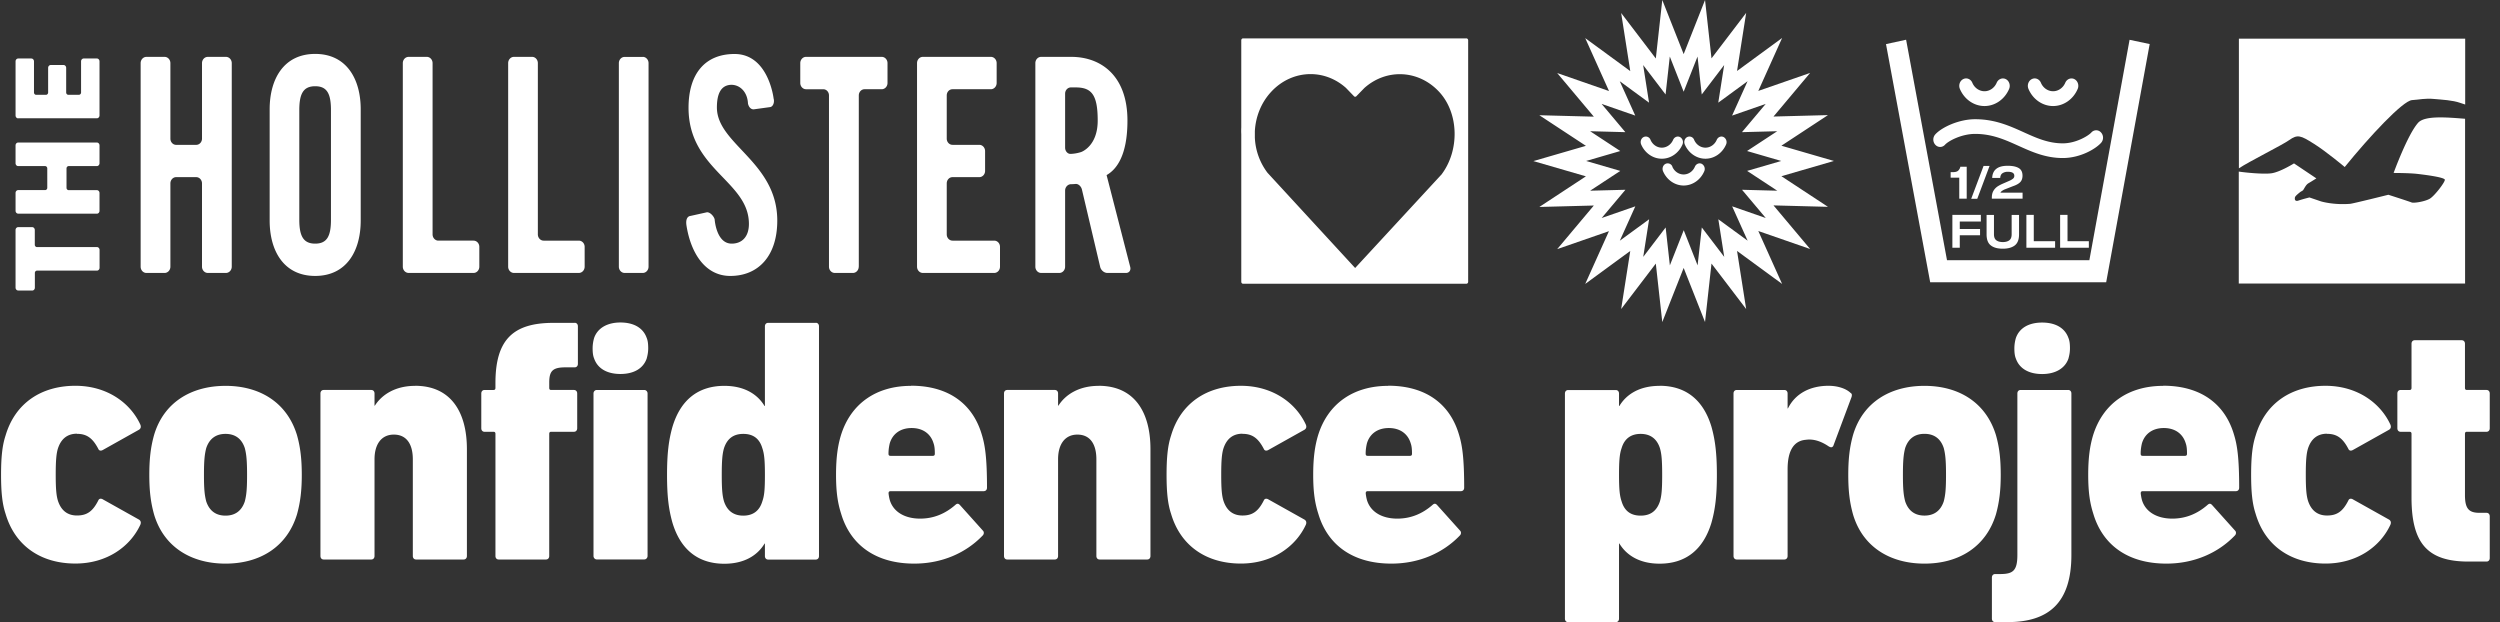
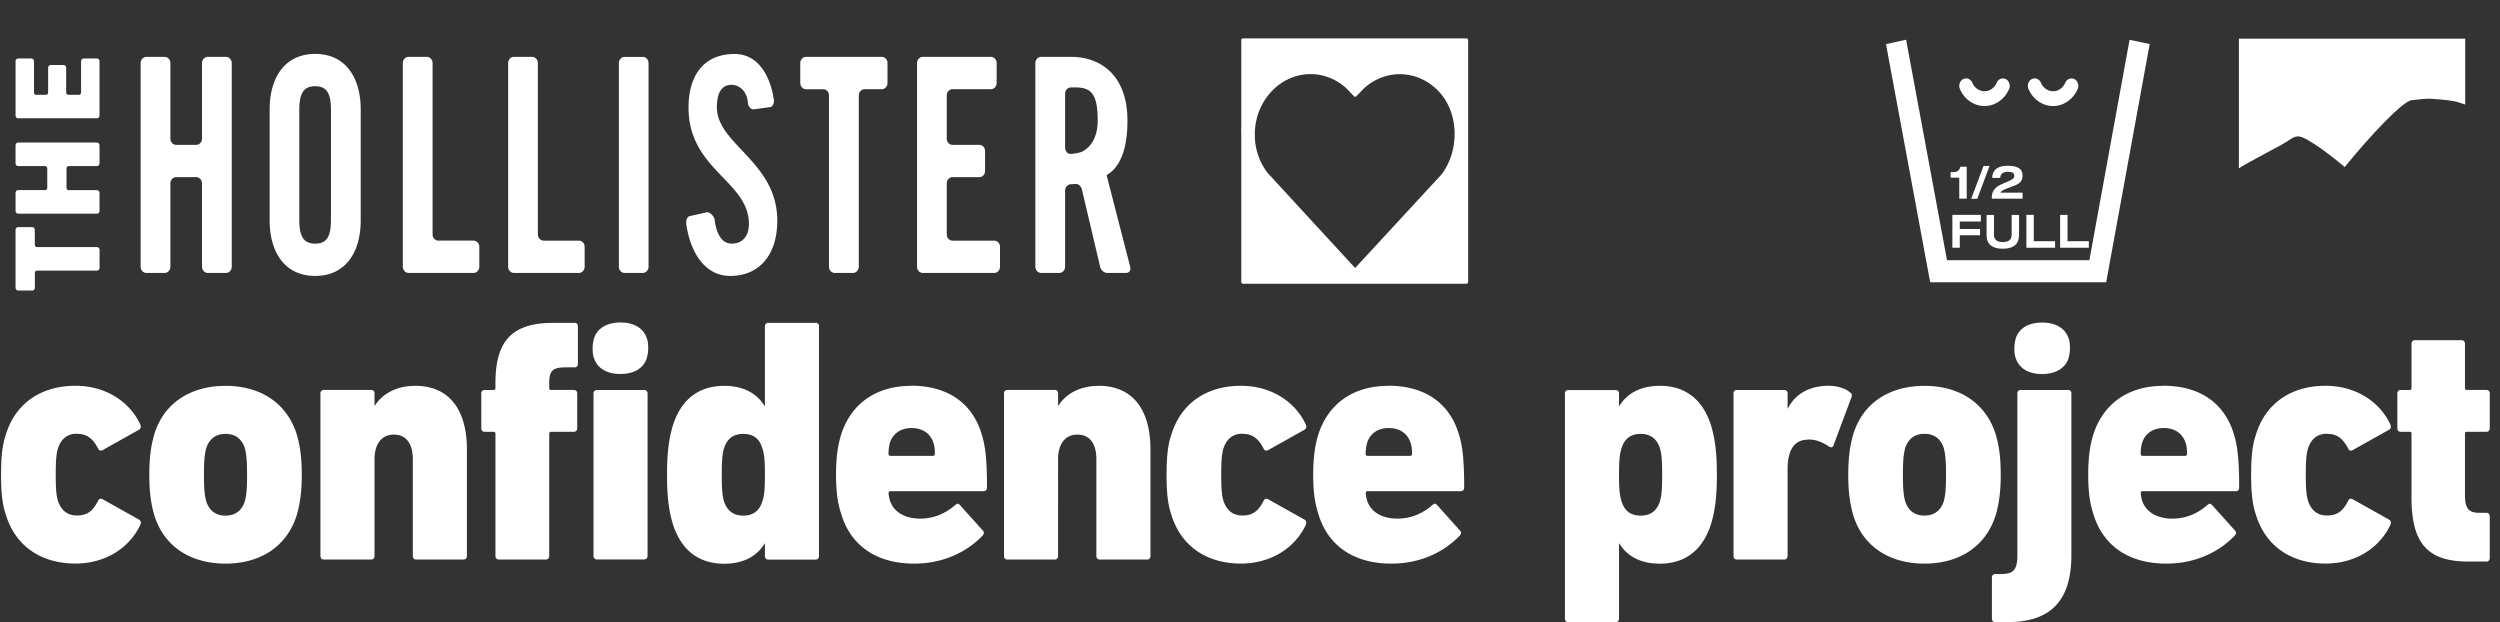
<svg xmlns="http://www.w3.org/2000/svg" fill="none" viewBox="0 0 221 55">
  <rect x="0" y="0" width="221" height="55" fill="#333333" stroke="none" />
  <path d="M6.805 38.351c.883 0 1.394.398 1.88 1.32.086.216.285.183.428.095L12.3 37.98c.169-.121.169-.276.113-.43-.884-1.94-2.957-3.447-5.746-3.447-2.988 0-5.322 1.508-6.175 4.397-.286.861-.398 1.905-.398 3.474 0 1.569.112 2.585.398 3.447.853 2.894 3.187 4.397 6.175 4.397 2.789 0 4.862-1.508 5.746-3.447.056-.155.056-.31-.113-.431l-3.187-1.784c-.143-.094-.342-.122-.429.094-.485.955-.996 1.32-1.88 1.32-.827 0-1.393-.43-1.68-1.293-.143-.464-.199-1.044-.199-2.309 0-1.264.056-1.878.2-2.336.286-.862.852-1.293 1.68-1.293v.011ZM19.936 34.11c-3.044 0-5.46 1.474-6.313 4.335-.311 1.105-.424 2.182-.424 3.535 0 1.354.113 2.398.424 3.508.853 2.861 3.274 4.336 6.313 4.336 3.039 0 5.434-1.475 6.313-4.336.311-1.105.429-2.182.429-3.508 0-1.325-.113-2.43-.43-3.535-.883-2.861-3.268-4.336-6.312-4.336Zm1.706 10.213c-.286.861-.884 1.259-1.706 1.259s-1.42-.398-1.706-1.26c-.143-.552-.2-1.077-.2-2.336 0-1.26.057-1.817.2-2.37.286-.861.884-1.26 1.706-1.26s1.425.399 1.706 1.26c.143.553.199 1.105.199 2.37 0 1.265-.056 1.784-.2 2.337ZM36.693 34.11c-1.736 0-2.931.767-3.555 1.75h-.03v-1.077c0-.182-.113-.31-.286-.31h-4.209c-.168 0-.286.122-.286.31V49.15c0 .183.113.31.286.31h4.209c.168 0 .286-.122.286-.31V40.6c0-1.354.628-2.182 1.706-2.182 1.139 0 1.68.861 1.68 2.182v8.55c0 .183.112.31.286.31h4.209c.168 0 .286-.122.286-.31v-9.445c0-3.292-1.425-5.601-4.582-5.601v.005ZM50.8 28.541h-1.88c-3.585 0-5.123 1.508-5.123 5.32v.43c0 .122-.056.183-.168.183h-.797c-.168 0-.286.121-.286.31v3.076c0 .182.113.31.286.31h.797c.112 0 .169.06.169.181v10.8c0 .182.112.309.285.309h4.184c.168 0 .285-.122.285-.31V38.351c0-.121.057-.182.169-.182h2.017c.169 0 .287-.121.287-.31v-3.076c0-.182-.113-.31-.287-.31h-2.017c-.112 0-.168-.06-.168-.181v-.465c0-1.016.286-1.353 1.42-1.353h.827c.168 0 .286-.121.286-.31v-3.319c0-.182-.113-.31-.286-.31v.006ZM72.113 28.541h-4.209c-.168 0-.286.122-.286.31v7.042h-.03c-.623-1.044-1.793-1.784-3.555-1.784-2.334 0-3.872 1.26-4.581 3.602-.343 1.198-.486 2.397-.486 4.275 0 1.878.143 3.044.486 4.248.71 2.336 2.247 3.601 4.58 3.601 1.763 0 2.933-.74 3.556-1.784h.03v1.105c0 .182.113.31.286.31h4.209c.168 0 .286-.122.286-.31V28.845c0-.182-.113-.31-.286-.31v.006Zm-4.725 15.782c-.255.861-.853 1.259-1.68 1.259s-1.42-.398-1.706-1.26c-.143-.491-.199-1.043-.199-2.336 0-1.292.056-1.878.2-2.37.285-.861.852-1.26 1.705-1.26.853 0 1.425.399 1.68 1.26.169.492.23 1.044.23 2.37s-.056 1.845-.23 2.337ZM80.53 34.11c-3.1 0-5.348 1.601-6.2 4.396-.256.862-.424 1.878-.424 3.474 0 1.597.168 2.553.454 3.447.827 2.768 3.075 4.397 6.456 4.397 2.472 0 4.581-.955 6.031-2.463.144-.122.17-.337.031-.464l-2.017-2.248c-.143-.155-.256-.155-.424 0-.884.767-1.905 1.198-3.1 1.198-1.338 0-2.36-.585-2.677-1.63a3.592 3.592 0 0 1-.112-.612c0-.122.056-.183.169-.183h8.222c.2 0 .312-.121.312-.31 0-2.612-.169-3.75-.455-4.678-.796-2.74-2.957-4.336-6.256-4.336l-.01.011Zm-1.819 6.186c-.112 0-.168-.061-.168-.182 0-.398.056-.68.112-.923.256-.862.966-1.353 1.936-1.353s1.68.491 1.936 1.353c.087.249.112.525.112.922 0 .122-.056.183-.168.183h-3.76ZM97.118 34.11c-1.736 0-2.931.767-3.554 1.75h-.03v-1.077c0-.182-.113-.31-.287-.31H89.04c-.169 0-.286.122-.286.31V49.15c0 .183.112.31.286.31h4.208c.169 0 .286-.122.286-.31V40.6c0-1.354.628-2.182 1.706-2.182 1.139 0 1.68.861 1.68 2.182v8.55c0 .183.113.31.286.31h4.209c.168 0 .286-.122.286-.31v-9.445c0-3.292-1.425-5.601-4.582-5.601v.005ZM109.836 38.351c.883 0 1.394.398 1.879 1.32.087.216.286.183.429.095l3.187-1.785c.169-.121.169-.276.113-.43-.884-1.94-2.957-3.447-5.746-3.447-2.988 0-5.322 1.508-6.175 4.397-.286.861-.398 1.905-.398 3.474 0 1.569.112 2.585.398 3.447.853 2.894 3.187 4.397 6.175 4.397 2.789 0 4.862-1.508 5.746-3.447.056-.155.056-.31-.113-.431l-3.187-1.784c-.143-.094-.342-.122-.429.094-.485.955-.996 1.32-1.879 1.32-.828 0-1.394-.43-1.68-1.293-.144-.464-.2-1.044-.2-2.309 0-1.264.056-1.878.2-2.336.286-.862.852-1.293 1.68-1.293v.011ZM122.712 34.11c-3.101 0-5.348 1.601-6.201 4.396-.255.862-.424 1.878-.424 3.474 0 1.597.169 2.553.455 3.447.822 2.768 3.069 4.397 6.456 4.397 2.471 0 4.581-.955 6.031-2.463.143-.122.169-.337.031-.464l-2.017-2.248c-.143-.155-.256-.155-.424 0-.884.767-1.905 1.198-3.101 1.198-1.338 0-2.359-.585-2.676-1.63a3.554 3.554 0 0 1-.112-.612c0-.122.056-.183.168-.183h8.223c.199 0 .312-.121.312-.31 0-2.612-.169-3.75-.455-4.678-.797-2.74-2.957-4.336-6.256-4.336l-.01.011Zm-1.819 6.186c-.112 0-.168-.061-.168-.182 0-.398.056-.68.112-.923.255-.862.965-1.353 1.936-1.353.97 0 1.68.491 1.935 1.353.087.249.113.525.113.922 0 .122-.056.183-.169.183h-3.759ZM146.706 34.11c-1.762 0-2.932.74-3.555 1.783h-.03V34.79c0-.183-.113-.31-.286-.31h-4.209c-.168 0-.286.122-.286.31V54.69c0 .182.112.309.286.309h4.209c.168 0 .286-.121.286-.31v-6.644h.03c.628 1.044 1.793 1.784 3.555 1.784 2.334 0 3.866-1.26 4.581-3.602.342-1.198.485-2.397.485-4.248 0-1.85-.143-3.076-.485-4.275-.71-2.336-2.247-3.601-4.581-3.601v.005Zm.031 10.213c-.286.861-.853 1.259-1.706 1.259s-1.425-.398-1.681-1.26c-.168-.491-.229-1.043-.229-2.336 0-1.292.056-1.878.229-2.37.256-.861.853-1.26 1.681-1.26.827 0 1.425.399 1.706 1.26.143.492.199 1.044.199 2.37s-.056 1.845-.199 2.337ZM163.545 34.69c-.424-.37-1.139-.586-1.905-.586-1.619 0-2.932.68-3.585 2h-.031v-1.32c0-.183-.112-.31-.286-.31h-4.209c-.168 0-.286.121-.286.31V49.15c0 .183.113.31.286.31h4.209c.168 0 .286-.122.286-.31V41.49c0-1.602.511-2.524 1.619-2.613.654-.094 1.338.122 2.017.586.169.094.286.121.399-.034l1.619-4.336c.056-.215.03-.309-.143-.397l.01-.006ZM176.865 41.98c0-1.353-.112-2.43-.429-3.535-.884-2.861-3.269-4.336-6.313-4.336-3.044 0-5.46 1.475-6.312 4.336-.312 1.105-.424 2.182-.424 3.535 0 1.354.112 2.398.424 3.508.852 2.861 3.273 4.336 6.312 4.336s5.434-1.475 6.313-4.336c.311-1.105.429-2.182.429-3.508Zm-5.036 2.337c-.286.862-.883 1.26-1.706 1.26-.822 0-1.42-.398-1.706-1.26-.143-.552-.199-1.077-.199-2.337 0-1.259.056-1.817.199-2.37.286-.86.884-1.259 1.706-1.259.823 0 1.425.398 1.706 1.26.143.552.199 1.105.199 2.37 0 1.264-.056 1.784-.199 2.336ZM182.83 34.474h-4.208c-.169 0-.286.121-.286.31v14.272c0 1.415-.398 1.69-1.537 1.69h-.429c-.169 0-.286.122-.286.31v3.63c0 .181.112.309.286.309h1.082c3.642 0 5.659-1.69 5.659-5.939V34.783c0-.182-.112-.31-.286-.31h.005ZM191.222 34.11c-3.1 0-5.348 1.601-6.201 4.396-.255.862-.423 1.878-.423 3.474 0 1.597.168 2.553.454 3.447.827 2.768 3.075 4.397 6.456 4.397 2.472 0 4.581-.955 6.032-2.463.143-.122.168-.337.03-.464l-2.017-2.248c-.143-.155-.256-.155-.424 0-.884.767-1.905 1.198-3.1 1.198-1.338 0-2.36-.585-2.677-1.63a3.652 3.652 0 0 1-.112-.612c0-.122.056-.183.169-.183h8.223c.199 0 .311-.121.311-.31 0-2.612-.168-3.75-.454-4.678-.797-2.74-2.958-4.336-6.257-4.336l-.01.011Zm-1.818 6.186c-.113 0-.169-.061-.169-.182 0-.398.056-.68.112-.923.256-.862.966-1.353 1.936-1.353s1.68.491 1.936 1.353c.087.249.112.525.112.922 0 .122-.056.183-.168.183h-3.759ZM205.711 38.351c.884 0 1.395.398 1.88 1.32.087.216.286.183.429.095l3.187-1.785c.168-.121.168-.276.112-.43-.883-1.94-2.957-3.447-5.745-3.447-2.988 0-5.322 1.508-6.175 4.397-.286.861-.399 1.905-.399 3.474 0 1.569.113 2.585.399 3.447.853 2.894 3.187 4.397 6.175 4.397 2.788 0 4.862-1.508 5.745-3.447.056-.155.056-.31-.112-.431l-3.187-1.784c-.143-.094-.342-.122-.429.094-.485.955-.996 1.32-1.88 1.32-.827 0-1.394-.43-1.68-1.293-.143-.464-.199-1.044-.199-2.309 0-1.264.056-1.878.199-2.336.286-.862.853-1.293 1.68-1.293v.011ZM218.071 38.17h1.737c.168 0 .286-.122.286-.31v-3.077c0-.182-.113-.31-.286-.31h-1.737c-.112 0-.168-.06-.168-.181v-3.906c0-.182-.113-.31-.286-.31h-4.153c-.168 0-.286.122-.286.31v3.905c0 .122-.056.183-.168.183h-.797c-.168 0-.286.121-.286.31v3.076c0 .182.112.31.286.31h.797c.112 0 .168.06.168.181v5.63c0 4.032 1.395 5.661 5.036 5.661h1.594c.168 0 .286-.122.286-.31v-3.69c0-.181-.113-.309-.286-.309h-.623c-.94 0-1.282-.37-1.282-1.568V38.35c0-.121.056-.182.168-.182ZM56.96 34.474h-4.21c-.157 0-.285.138-.285.31v14.36c0 .172.128.31.286.31h4.208c.158 0 .286-.138.286-.31v-14.36c0-.172-.128-.31-.286-.31ZM54.845 28.508c-1.16 0-2.012.492-2.319 1.353a3.283 3.283 0 0 0-.138.923c0 .398.036.68.138.922.306.862 1.124 1.354 2.319 1.354 1.195 0 2.012-.492 2.319-1.354.066-.248.137-.524.137-.922s-.035-.68-.138-.923c-.306-.861-1.123-1.353-2.318-1.353ZM180.527 33.065c1.159 0 2.012-.491 2.319-1.353.066-.249.138-.525.138-.923 0-.397-.036-.679-.138-.922-.307-.862-1.124-1.353-2.319-1.353-1.195 0-2.012.491-2.319 1.353a3.297 3.297 0 0 0-.138.922c0 .398.036.68.138.923.307.862 1.124 1.353 2.319 1.353ZM1.61 25.685h1.237c.127 0 .235-.11.235-.254v-1.303c0-.11.086-.205.189-.205h5.296c.128 0 .235-.11.235-.254v-1.574c0-.138-.102-.254-.235-.254H3.265c-.102 0-.189-.094-.189-.204v-1.304c0-.138-.102-.254-.234-.254H1.61c-.128 0-.235.11-.235.254v5.093c0 .138.102.254.235.254v.005ZM1.61 18.891h6.952c.127 0 .235-.11.235-.254v-1.574c0-.138-.102-.254-.235-.254H6.069c-.102 0-.189-.094-.189-.205v-1.717c0-.111.087-.205.19-.205h2.492c.127 0 .235-.11.235-.254v-1.574c0-.138-.102-.254-.235-.254H1.61c-.128 0-.235.11-.235.254v1.574c0 .138.102.254.235.254h2.38c.102 0 .189.094.189.204V16.6c0 .116-.087.204-.19.204H1.61c-.127 0-.234.11-.234.254v1.575c0 .138.102.254.235.254v.005ZM1.61 10.457h6.952c.127 0 .235-.111.235-.255V5.424c0-.138-.102-.254-.235-.254h-1.16c-.127 0-.235.11-.235.254v2.751c0 .11-.086.205-.189.205h-.94c-.101 0-.188-.094-.188-.205V6c0-.138-.102-.254-.235-.254H4.49c-.127 0-.235.11-.235.254v2.176c0 .11-.087.205-.189.205h-.873c-.102 0-.189-.094-.189-.205v-2.75c0-.139-.102-.255-.235-.255H1.61c-.127 0-.234.11-.234.254v4.784c0 .138.102.254.235.254v-.005ZM15.063 23.575v-7.363c0-.304.23-.552.506-.552h1.777c.281 0 .511.248.511.552v7.363c0 .304.23.553.51.553h1.61c.28 0 .51-.249.51-.553V5.58c0-.304-.23-.552-.51-.552h-1.61c-.28 0-.51.248-.51.552v6.678c0 .299-.23.547-.51.547h-1.778c-.28 0-.506-.248-.506-.547V5.58c0-.304-.23-.552-.51-.552h-1.61c-.28 0-.51.248-.51.552v17.996c0 .304.225.553.51.553h1.61c.28 0 .51-.249.51-.553ZM31.887 19.499V9.66c0-2.696-1.267-4.894-4.024-4.894-2.758 0-4.025 2.193-4.025 4.894v9.838c0 2.701 1.267 4.894 4.024 4.894 2.759 0 4.025-2.193 4.025-4.894Zm-2.63-.077c0 1.43-.337 2.115-1.395 2.115-1.057 0-1.404-.69-1.404-2.115V9.738c0-1.425.337-2.115 1.405-2.115 1.067 0 1.394.69 1.394 2.115v9.684ZM41.867 21.272H38.75c-.28 0-.51-.249-.51-.552V5.579c0-.304-.23-.552-.511-.552h-1.604c-.286 0-.516.248-.516.552v17.996c0 .304.23.553.516.553h5.74c.282 0 .507-.249.507-.553V21.82c0-.304-.23-.547-.506-.547ZM48.052 21.272c-.276 0-.506-.249-.506-.552V5.579c0-.304-.23-.552-.505-.552h-1.61c-.28 0-.51.248-.51.552v17.996c0 .304.23.553.51.553h5.742c.28 0 .51-.249.51-.553V21.82c0-.304-.23-.547-.51-.547h-3.121ZM56.826 5.032h-1.614c-.28 0-.505.249-.505.553v17.99c0 .304.23.553.505.553h1.614c.276 0 .506-.249.506-.553V5.58c0-.304-.23-.552-.506-.552v.005ZM64.559 24.393c2.462 0 4.152-1.746 4.152-4.894 0-5.181-5.337-6.745-5.337-9.998 0-1.193.347-1.933 1.19-2 .73-.055 1.502.514 1.558 1.657 0 0 .092.509.5.509l1.456-.2c.28-.038.403-.463.311-.75 0 0-.444-3.944-3.452-3.944-2.584 0-4.07 1.717-4.07 4.755 0 5.48 5.337 6.48 5.337 10.264 0 1.137-.613 1.745-1.522 1.745-1.374 0-1.507-2.149-1.507-2.149-.072-.287-.434-.668-.705-.618l-1.44.32s-.48.011-.342.867c.393 2.464 1.68 4.436 3.866 4.436h.005ZM75.918 23.575V8.435c0-.304.23-.547.505-.547h1.522c.281 0 .511-.249.511-.552V5.579c0-.304-.23-.552-.51-.552H71.25c-.276 0-.506.248-.506.552v1.757c0 .303.23.552.506.552h1.527c.28 0 .505.243.505.547v15.14c0 .304.23.553.511.553h1.609c.28 0 .51-.249.51-.553h.006ZM84.202 21.272c-.281 0-.51-.249-.51-.552v-4.508c0-.304.224-.552.51-.552h2.37c.28 0 .51-.249.51-.547v-1.757c0-.303-.23-.552-.51-.552h-2.37c-.281 0-.51-.248-.51-.547V8.435c0-.304.224-.547.51-.547h3.391c.281 0 .511-.249.511-.552V5.579c0-.304-.23-.552-.51-.552h-6.017c-.281 0-.511.248-.511.552v17.996c0 .304.23.553.51.553h6.319c.28 0 .505-.249.505-.553V21.82c0-.304-.23-.547-.505-.547h-3.693ZM93.65 24.128c.276 0 .506-.249.506-.553v-6.728c0-.303.23-.552.506-.563 0 0 .163 0 .408-.022.246-.028.5.199.572.491l1.614 6.845c.072.298.358.53.634.53h1.65c.28 0 .449-.238.372-.53l-2.089-8.12c.889-.503 1.844-1.746 1.844-4.817 0-4.077-2.446-5.634-4.96-5.634h-2.67c-.281 0-.511.248-.511.552v17.996c0 .304.23.553.51.553h1.615Zm.506-15.848c0-.304.23-.552.51-.552h.425c1.42 0 1.946.663 1.946 2.938 0 2.276-1.461 2.773-1.461 2.773a3.43 3.43 0 0 1-.95.166c-.255 0-.47-.249-.47-.552V8.28ZM129.627 3.392h-19.74c-.087 0-.158.077-.158.17v7.69a5.7 5.7 0 0 0 0 .613v13.047c0 .094.071.171.158.171h19.74c.087 0 .158-.077.158-.17V3.562c0-.094-.071-.171-.158-.171Zm-2.222 12.058-7.61 8.241-7.748-8.418a5.532 5.532 0 0 1-1.118-3.11V11.6c.066-1.265.546-2.513 1.44-3.48.965-1.044 2.222-1.569 3.488-1.569 1.104 0 2.207.403 3.121 1.215l.72.746a.14.14 0 0 0 .199 0l.715-.735c1.967-1.75 4.812-1.601 6.614.348 1.742 1.884 1.824 5.176.184 7.325h-.005ZM175.43 9.374c.934 0 1.787-.597 2.176-1.514.137-.326.005-.718-.297-.867-.301-.15-.664-.005-.802.32-.194.459-.618.752-1.077.752-.46 0-.889-.293-1.078-.752-.138-.325-.495-.475-.802-.32-.301.15-.434.536-.296.867.388.923 1.246 1.514 2.176 1.514ZM181.492 9.374c.935 0 1.788-.597 2.176-1.514.138-.326.005-.718-.296-.867-.302-.15-.664-.005-.802.32-.194.459-.618.752-1.078.752-.459 0-.888-.293-1.077-.752-.138-.325-.496-.475-.802-.32-.302.15-.434.536-.297.867.389.923 1.247 1.514 2.176 1.514ZM173.857 17.571v-2.834h-.562a.644.644 0 0 1-.21.365c-.097.077-.245.116-.449.116h-.199v.486h.761v1.861h.659v.006ZM175.348 14.666l-1.093 2.905h.536l1.088-2.905h-.531ZM178.796 17.03h-1.957a.427.427 0 0 1 .149-.16 1.23 1.23 0 0 1 .291-.15l.664-.26c.275-.093.485-.204.628-.342.143-.138.219-.337.219-.59 0-.316-.112-.542-.342-.675-.224-.132-.551-.198-.975-.198-.879 0-1.333.359-1.364 1.077h.71c.01-.194.077-.337.204-.42a.834.834 0 0 1 .465-.127c.388 0 .577.116.577.353a.31.31 0 0 1-.107.249 1.381 1.381 0 0 1-.337.199l-.567.248a3.136 3.136 0 0 0-.48.254 1.21 1.21 0 0 0-.353.381c-.097.16-.143.365-.143.608v.083h2.718v-.536.006ZM175.108 19.582v-.586h-2.518v2.906h.654v-1.105h1.793v-.552h-1.793v-.663h1.864ZM175.986 21.692c.251.199.603.293 1.063.293.459 0 .812-.1 1.062-.293.25-.2.373-.52.373-.972v-1.718h-.654v1.707c0 .248-.066.425-.204.53-.138.105-.327.16-.577.16-.25 0-.439-.055-.577-.16-.138-.105-.205-.282-.205-.53v-1.707h-.653v1.718c0 .453.122.778.372.972ZM179.133 18.996v2.906h2.538v-.58h-1.885v-2.326h-.653ZM182.115 18.996v2.906h2.539v-.58h-1.885v-2.326h-.654Z" fill="#fff" />
  <path d="m186.186 24.956 3.846-21.062-1.778-.375L184.7 23h-12.585l-3.616-19.488-1.777.387 3.907 21.056h15.557Z" fill="#fff" />
-   <path d="M171.941 12.793c.312-.342 1.466-.956 2.661-.956 1.502 0 2.636.514 3.836 1.055 1.175.53 2.385 1.078 3.912 1.078 1.527 0 2.881-.785 3.386-1.343a.686.686 0 0 0-.01-.922.569.569 0 0 0-.853.01c-.255.283-1.343.957-2.523.957-1.282 0-2.334-.476-3.447-.978-1.257-.57-2.559-1.155-4.301-1.155-1.419 0-2.936.696-3.524 1.343a.685.685 0 0 0 .011.922c.24.254.617.249.852-.011ZM142.237 20.421l-2.104 4.679 3.983-2.917-.806 5.137 3.064-4.02.572 5.17 1.89-4.784 1.889 4.783.572-5.17 3.065 4.021-.807-5.137 3.984 2.917-2.105-4.679 4.582 1.591-3.238-3.855 4.816.127-4.117-2.707 4.643-1.348-4.643-1.348 4.117-2.706-4.816.127 3.238-3.856-4.582 1.591 2.105-4.679-3.984 2.917.807-5.137-3.065 4.021L150.725 0l-1.889 4.784L146.946 0l-.572 5.17-3.064-4.021.806 5.137-3.983-2.917 2.104 4.68-4.581-1.592 3.238 3.856-4.817-.127 4.117 2.706-4.643 1.348 4.643 1.348-4.117 2.707 4.817-.127-3.238 3.855 4.581-1.59v-.012Zm-1.67-3.563 2.666-1.75-3.019-.879 3.019-.878-2.666-1.751 3.115.083-2.099-2.497 2.973 1.033-1.369-3.038 2.589 1.895-.521-3.326 1.982 2.602.373-3.353 1.226 3.11 1.225-3.11.373 3.353 1.982-2.602-.521 3.326 2.589-1.895-1.368 3.038 2.972-1.033-2.099 2.497 3.116-.083-2.667 1.75 3.024.88-3.018.877 2.666 1.752-3.116-.083 2.099 2.496-2.972-1.033 1.369 3.038-2.59-1.894.521 3.325-1.982-2.601-.372 3.352-1.226-3.11-1.226 3.11-.373-3.352-1.981 2.601.52-3.325-2.589 1.895 1.369-3.039-2.973 1.033 2.099-2.496-3.115.082h-.005Z" fill="#fff" />
-   <path d="M146.91 14.03c.782 0 1.497-.497 1.824-1.265a.518.518 0 0 0-.225-.651c-.23-.11-.496 0-.603.243-.179.42-.572.696-1.001.696-.429 0-.822-.271-1.001-.696a.441.441 0 0 0-.603-.243c-.229.11-.326.403-.224.651.327.768 1.042 1.265 1.823 1.265h.01ZM150.766 14.03c.782 0 1.497-.497 1.824-1.265a.518.518 0 0 0-.225-.651c-.23-.11-.496 0-.603.243-.179.42-.572.696-1.001.696-.429 0-.822-.271-1.001-.696a.441.441 0 0 0-.603-.243c-.229.11-.326.403-.224.651.327.768 1.042 1.265 1.823 1.265h.01ZM147.84 14.726a.445.445 0 0 0-.603-.243c-.23.11-.327.403-.225.652.327.768 1.042 1.265 1.824 1.265.781 0 1.496-.497 1.823-1.265a.516.516 0 0 0-.225-.652c-.224-.11-.495 0-.602.243-.179.426-.572.696-1.001.696-.429 0-.823-.27-1.001-.696h.01ZM217.918 10.5c-1.655-.132-3.575-.298-4.157.354-.935 1.05-2.166 4.436-2.166 4.436s1.328 0 2.043.077c.296.033 2.498.282 2.487.53-.01.249-.904 1.403-1.312 1.658-.409.254-1.42.425-1.63.342-.209-.088-2.053-.68-2.053-.68s-3.115.78-3.381.802c-1.496.116-2.574-.216-2.574-.216l-1.021-.348s-.521.127-.971.276c-.235.083-.357-.022-.311-.276.02-.116.25-.304.464-.475.036-.028.241-.138.261-.171.128-.194.245-.459.434-.586.092-.06.184-.11.281-.171.153-.094.301-.188.455-.282l-1.977-1.325s-1.226.762-1.982.872c-.669.1-2.252-.05-2.901-.149v9.899h20.006V10.5h.005Z" fill="#fff" />
  <path d="M204.537 12.7c1.159.734 2.737 2.065 2.737 2.065 2.156-2.663 5.138-5.866 5.95-5.916.659-.039 1.134-.177 1.946-.1.731.067 1.635.106 2.324.349.133.05.276.094.429.143V3.42h-20.005v11.462c.858-.585 3.83-2.055 4.438-2.491.751-.536 1.026-.42 2.186.315l-.005-.006Z" fill="#fff" />
</svg>